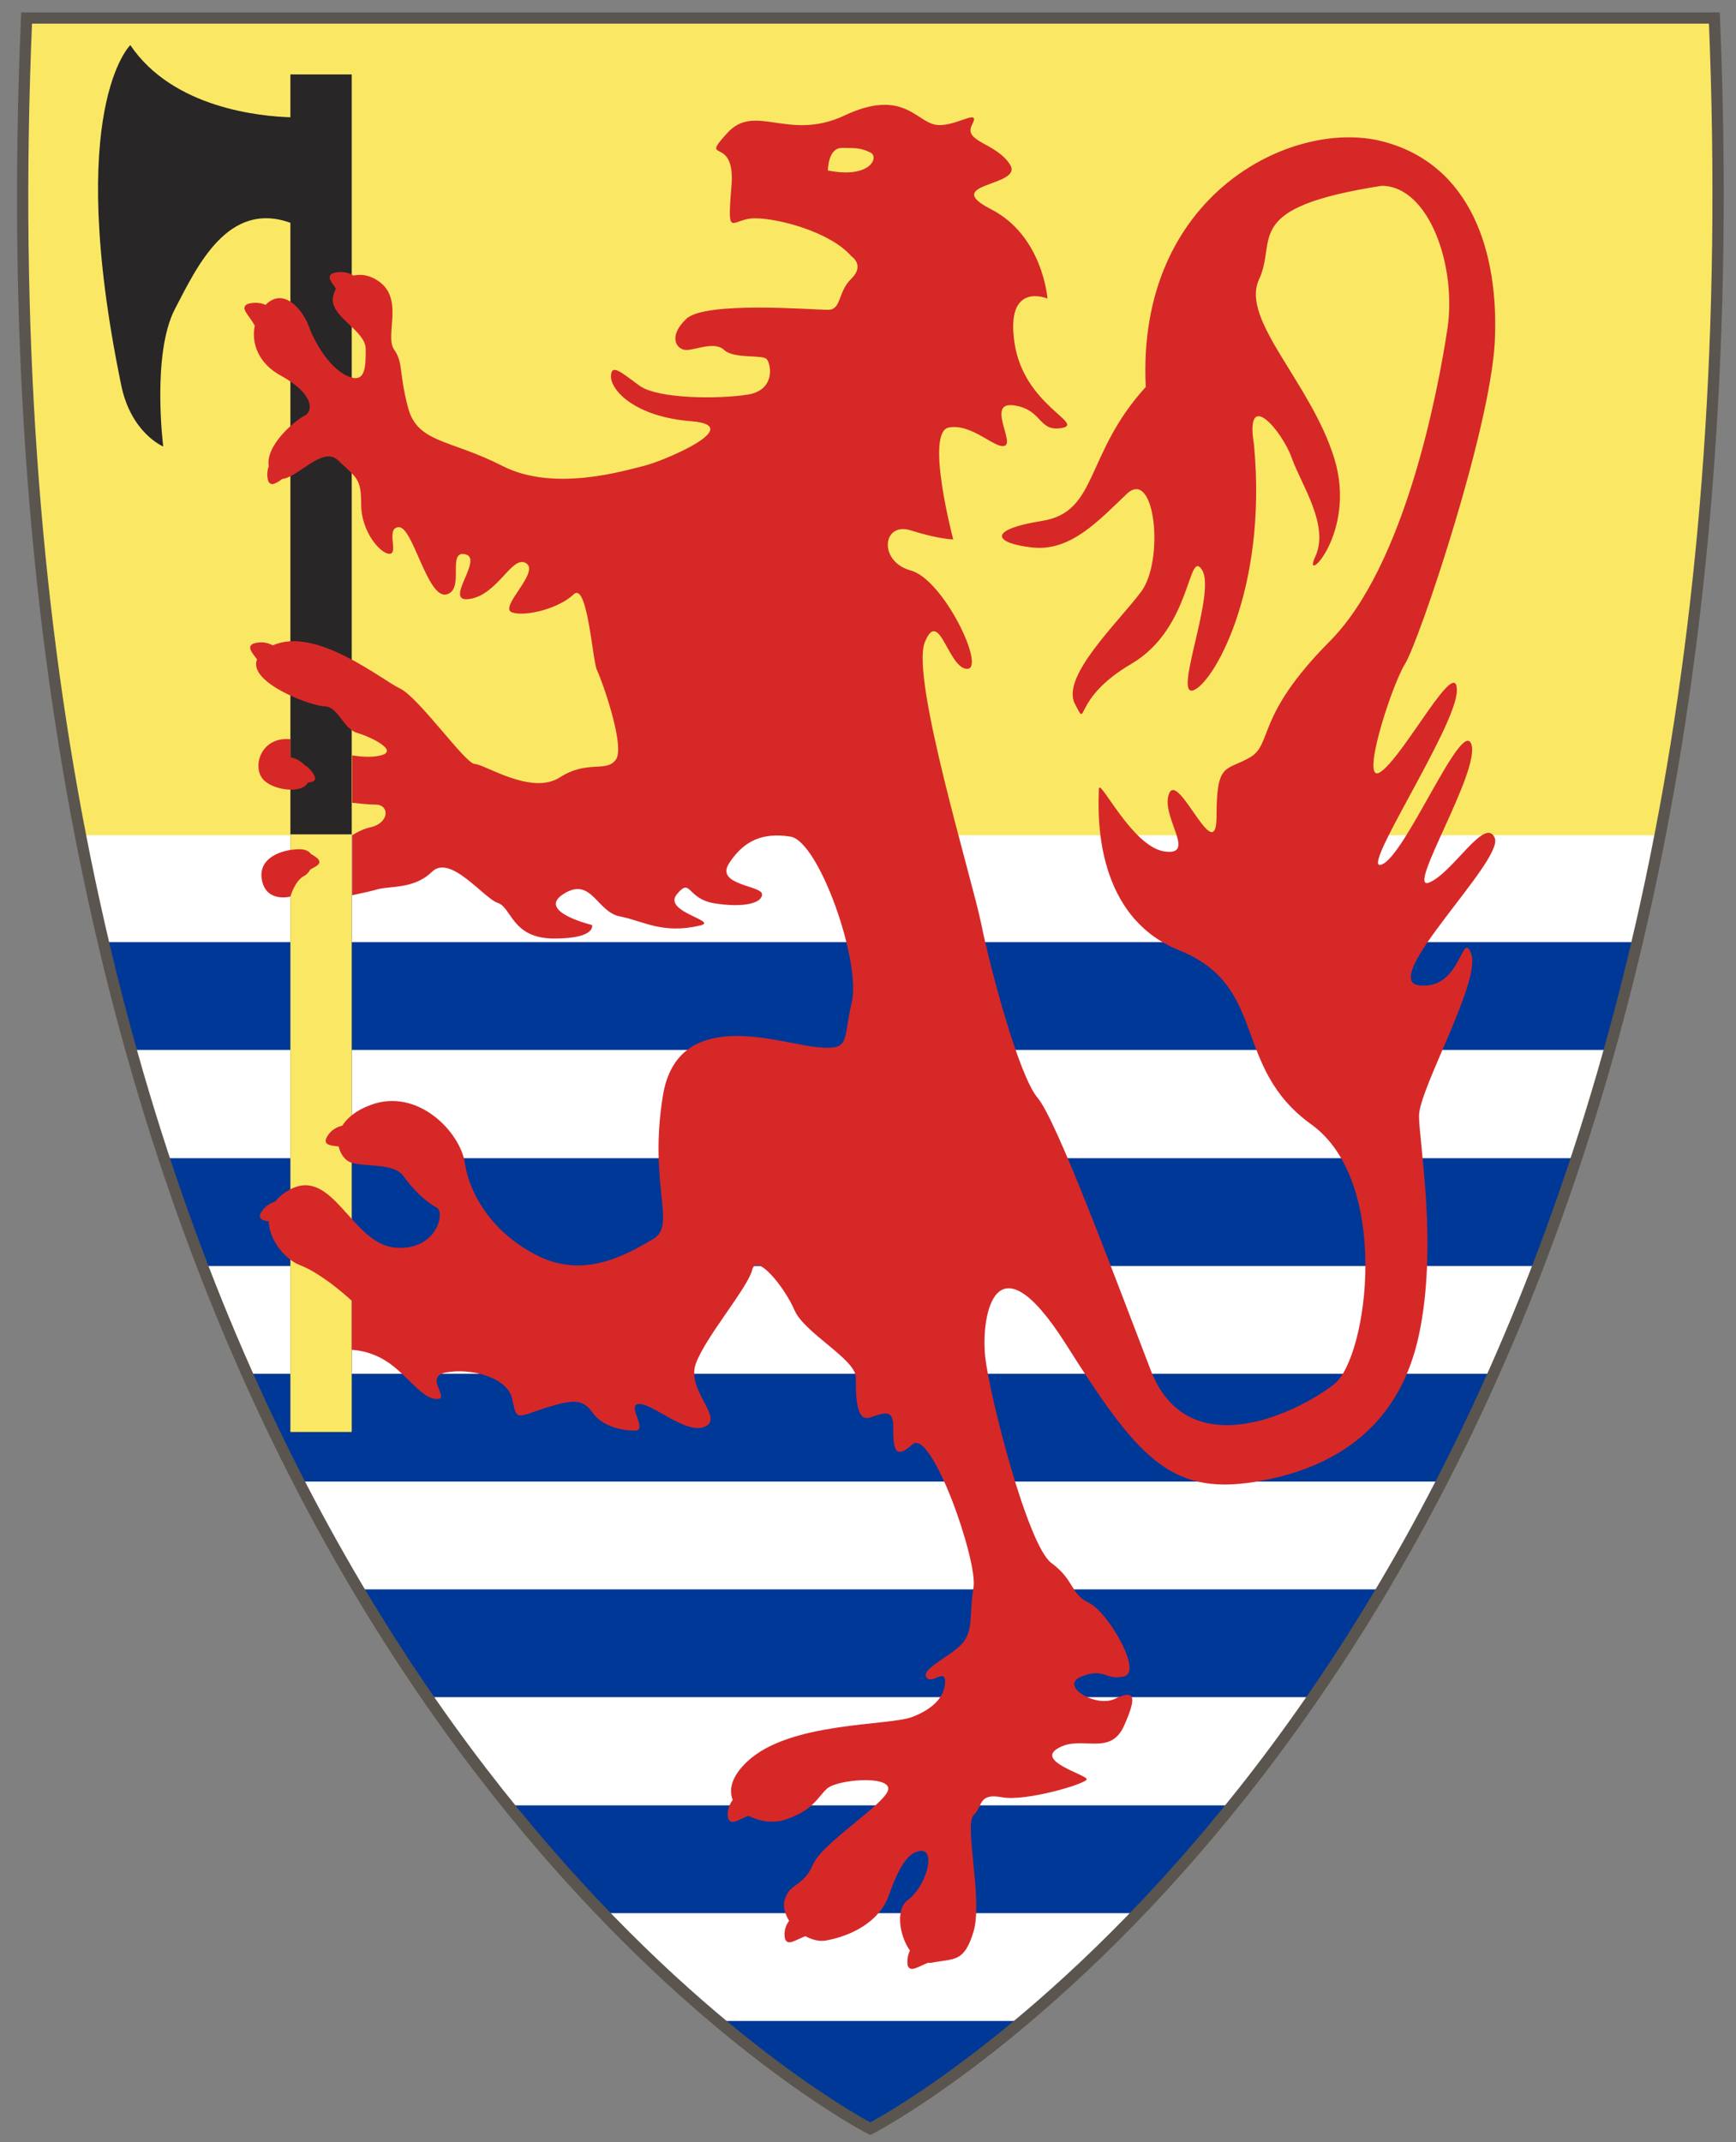
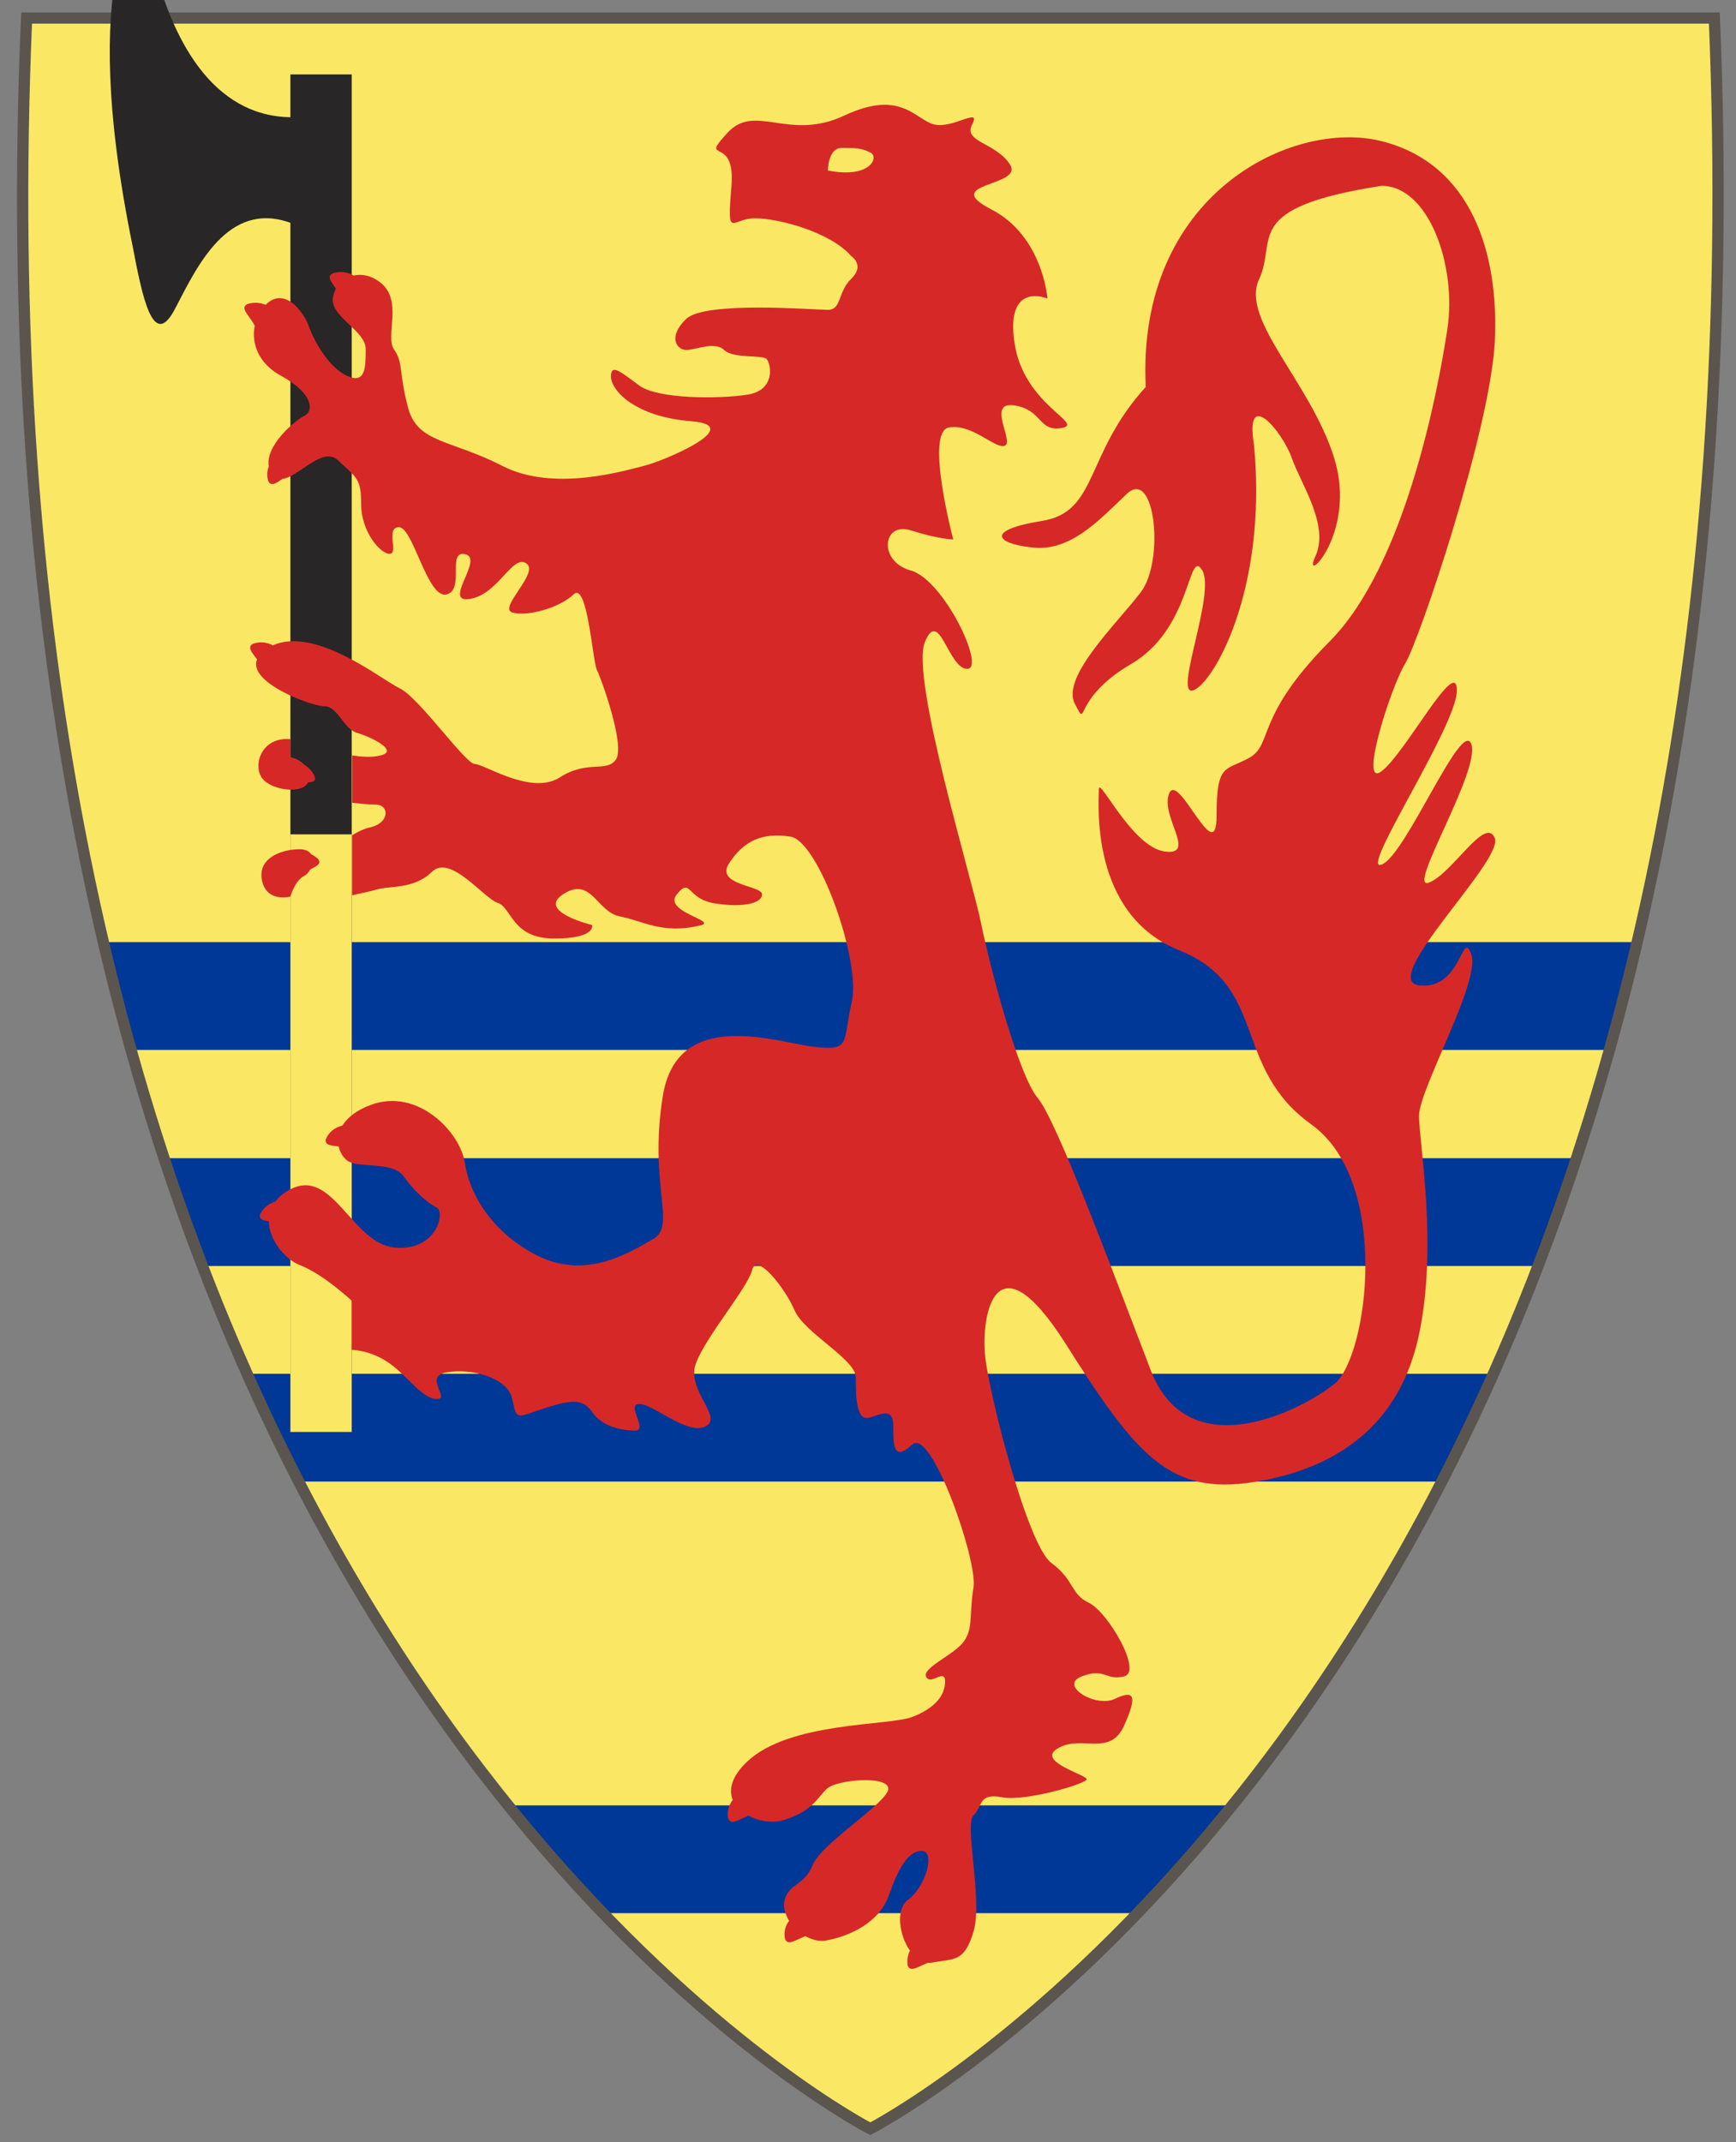
<svg xmlns="http://www.w3.org/2000/svg" version="1.1" id="레이어_1" x="0px" y="0px" viewBox="0 0 385 475" style="enable-background:new 0 0 385 475;" xml:space="preserve">
  <rect x="0" y="0" width="385" height="475" fill="#808080" stroke="none" />
  <style type="text/css">
	.st0{fill:#FAE865;}
	.st1{fill:#FFFFFF;}
	.st2{fill:#003897;}
	.st3{fill:none;stroke:#5B554F;stroke-width:2.5;stroke-miterlimit:10;}
	.st4{fill:#282626;}
	.st5{fill:#D72828;}
</style>
  <g>
    <path class="st0" d="M368.2,185C325.8,403.9,193,472,193,472S60.2,403.9,17.8,185C7.8,133.4,2.9,73.4,5.9,4h374.3   C383.1,73.4,378.2,133.4,368.2,185z" />
-     <path class="st1" d="M368.2,185c-1.6,8.2-3.3,16.1-5.1,23.9c-1.9,8.2-4,16.2-6.1,23.9c-2.3,8.2-4.7,16.2-7.3,23.9   c-2.7,8.3-5.6,16.2-8.5,23.9c-3.2,8.3-6.5,16.3-9.9,23.9c-3.7,8.3-7.5,16.3-11.5,23.9c-4.3,8.4-8.8,16.4-13.2,23.9   c-5,8.5-10.2,16.5-15.3,23.9c-6,8.6-11.9,16.6-17.9,23.9c-7.2,8.9-14.2,16.8-21,23.9c-9.1,9.5-17.8,17.4-25.5,23.9   C206.8,464.9,193,472,193,472s-13.8-7.1-33.8-23.9c-7.7-6.5-16.3-14.4-25.5-23.9c-6.8-7.1-13.9-15-21-23.9   c-5.9-7.3-11.9-15.3-17.9-23.9c-5.1-7.4-10.3-15.4-15.3-23.9c-4.5-7.5-8.9-15.5-13.2-23.9c-3.9-7.6-7.8-15.6-11.5-23.9   c-3.4-7.7-6.7-15.6-9.9-23.9c-3-7.7-5.8-15.7-8.5-23.9c-2.6-7.7-5-15.7-7.3-23.9c-2.2-7.7-4.2-15.7-6.1-23.9   c-1.8-7.8-3.5-15.7-5.1-23.9H368.2z" />
    <path class="st2" d="M363.1,208.9c-1.9,8.2-4,16.2-6.1,23.9H29.1c-2.2-7.7-4.2-15.7-6.1-23.9H363.1z" />
    <path class="st2" d="M349.6,256.8c-2.7,8.3-5.6,16.2-8.5,23.9H44.9c-3-7.7-5.8-15.7-8.5-23.9H349.6z" />
    <path class="st2" d="M331.2,304.6c-3.7,8.3-7.5,16.3-11.5,23.9H66.2c-3.9-7.6-7.8-15.6-11.5-23.9H331.2z" />
-     <path class="st2" d="M306.5,352.4c-5,8.5-10.2,16.5-15.3,23.9H94.8c-5.1-7.4-10.3-15.4-15.3-23.9H306.5z" />
    <path class="st2" d="M273.3,400.3c-7.2,8.9-14.2,16.8-21,23.9H133.7c-6.8-7.1-13.9-15-21-23.9H273.3z" />
-     <path class="st2" d="M226.8,448.1C206.8,464.9,193,472,193,472s-13.8-7.1-33.8-23.9H226.8z" />
    <path class="st3" d="M368.2,185C325.8,403.9,193,472,193,472S60.2,403.9,17.8,185C7.8,133.4,2.9,73.4,5.9,4h374.3   C383.1,73.4,378.2,133.4,368.2,185z" />
-     <path class="st4" d="M78,16.5v301H64.4V49.4c-13.9-5-20.7,9.7-25.6,19.1c-5.2,10-2.6,30.5-2.6,30.5s-7.3-3-9.4-14   c-12.5-61,2.1-75,2.1-75C38.4,24.1,58,25.8,64.4,26v-9.5H78z" />
+     <path class="st4" d="M78,16.5v301H64.4V49.4c-13.9-5-20.7,9.7-25.6,19.1s-7.3-3-9.4-14   c-12.5-61,2.1-75,2.1-75C38.4,24.1,58,25.8,64.4,26v-9.5H78z" />
    <rect x="64.4" y="185" class="st0" width="13.6" height="132.5" />
    <g>
      <path class="st5" d="M326.3,211.6c-2.1-5.9-2.1,7.9-11.5,6.9c-9.4-1,18.8-27.7,16.7-32.7c-2.1-5-9.4,7.9-14.6,9.9    s11.5-24.8,9.4-30.7c-2.1-5.9-14.6,24.8-19.9,26.7c-5.2,2,16.7-30.7,16.7-38.6S311.7,167,306.4,171c-5.2,4,2.1-18.8,5.2-23.8    s18.8-51.5,19.9-71.3c1-19.8-5.2-39.6-25.1-44.6s-54.4,11.9-52.3,54.5c-13.6,14.9-10.5,27.7-23,29.7c-12.5,2-10.5,5-2.1,5.9    s14.6-5.9,20.9-11.9c6.3-5.9,8.4,14.9,3.1,21.8c-5.2,6.9-17.8,18.8-14.6,24.8c3.1,5.9-1-1,12.5-8.9s12.5-25.8,15.7-20.8    c3.1,5-6.3,27.7-2.1,26.7s16.7-21.8,13.6-54.5c-2.1-12.9,6.3-3,8.4,3c2.1,5.9,8.4,14.9,5.2,21.8s9.4-5,4.2-21.8    C290.7,84.8,275.1,71,279.2,62c4.2-8.9-4.2-15.9,27.2-20.8c10.5,0,16.7,17.8,14.6,31.7c-2.1,13.9-9.4,52.5-26.1,69.3    s-12.5,22.8-17.8,25.8s-7.3,1-7.3,12.9c0,11.9-8.4-9.9-10.5-5c-2.1,5,6.3,13.9-1,12.9S243.7,172,243.7,175s-2.1,27.7,17.8,35.7    s11.5,25.8,29.3,38.6s12.5,51.5,5.2,57.5c-7.3,5.9-32.4,18.8-40.8-3c-8.4-21.8-20.9-55.5-25.1-60.4c-4.2-5-10.5-28.7-12.5-38.6    s-15.7-54.5-12.5-62.4s5.2,5.9,9.4,5.9s-5.2-19.8-12.5-21.8c-7.3-2-6.3-10.9,0-8.9c6.3,2,9.4,2,9.4,2s-6.3-23.8-1-24.8    c5.2-1,10.5,5,12.5,4s-4.2-9.9,2.1-8.9c6.3,1,5.2,5.9,10.5,5c5.2-1-8.4-5-10.5-18.8c-2.1-13.9,7.3-9.9,7.3-9.9s-1-13.9-12.5-19.8    s7.3-5,4.2-9.9s-10.5-5-8.4-8.9c2.1-4-4.2,1-8.4,0c-4.2-1-7.3-7.9-19.9-2c-12.5,5.9-19.9-3-26.1,4c-6.3,6.9,2.1,0,1,11.9    c-1,11.9,0,6.9,5.2,6.9c5.2,0,16.7,3,21.4,8.4c0,0,3.1,2,0,5c-3.1,3-2.1,6.9-5.2,6.9s-27.2-2-31.4,2c-4.2,4-2.1,6.9,0,6.9    c2.1,0,6.3-2,8.4,0c2.1,2,8.4,1,9.4,2s2.1,6.9-4.2,7.9c-6.3,1-19.9,1-24-2s-6.3-5-6.3-2s5.2,8.9,17.8,9.9c12.5,1-6.3,8.9-10.5,9.9    c-4.2,1-19.9,5.9-31.4,0s-18.8-5-20.9-12.9c-2.1-7.9-1-9.9-3.1-12.9c-2.1-3,2.1-10.9-3.1-14.9c-2.1-1.6-4.1-1.9-5.9-1.5    c-0.8-0.5-2.5-1.2-4.6-0.5c-1.4,0.7-0.4,1.8,0.7,3.4c-0.4,0.8-0.7,1.6-0.7,2.5c0,4,7.3,6.9,7.3,10.9s0,7.9-4.2,5.9    c-4.2-2-7.3-7.9-8.4-10.9c-1-3-5.2-8.9-9.4-5c-0.1,0.1-0.1,0.1-0.2,0.2c-0.9-0.4-2.3-0.7-4-0.2c-1.8,0.9,0.3,2.4,1.6,4.8    c-0.8,3.9,0.8,8.4,5.8,11.1c7.3,4,7.3,7.9,5.2,8.9c-1.9,0.9-8.7,6.5-7.9,11.2c-0.3,0.8-0.5,2-0.1,3.3c0.6,1.2,1.7,0.5,3.1-0.5    c3.6-0.4,8.9-7.3,12.3-4.2c4.2,4,5.2,4,5.2,9.9s4.2,10.9,6.3,10.9c2.1,0-1-5.9,2.1-5.9c3.1,0,6.3,15.9,10.5,14.9s0-9.9,4.2-8.9    s-5.2,10.9,1,9.9c6.3-1,9.4-9.9,12.5-7.9c3.1,2-6.3,9.9-3.1,10.9s10.5-1,13.6-4s4.2,14.9,5.2,16.8c1,2,6.3,16.8,4.2,19.8    s-6.3,0-12.5,4c-6.3,4-16.7-3-18.8-3c-2.1,0-12.5-14.9-16.7-16.8c-4-1.9-18.6-13.8-28.1-9.5c-0.9-0.5-2.4-1-4.3-0.4    c-1.5,0.7-0.4,1.9,0.8,3.5c-2.1,5.2,12.2,10.4,14.9,10.4c3.1,0,4.2,5,7.3,5.9s9.4,4,5.2,5c-1.9,0.5-4.3,0.3-6.3,0V178    c1.8,0.2,3.8,0.4,5.2,0.4c3.1,0,3.1,4-1,5c-1.5,0.3-2.9,1-4.2,1.8v13.3c1.8-0.4,3.8-0.8,5.2-1.2c3.1-1,8.4,0,12.5-4    s11.5,5.9,14.6,6.9s3.1,7.9,12.5,7.9s8.4-3,8.4-3s-12.5-3-6.3-6.9s7.3,4,12.5,5c5.2,1,9.4,4,17.8,2c4.2-1-8.4-3-5.2-6.9    s2.1,1,8.4,2s10.5,0,10.5-2s-10.5-2-7.3-6.9s7.3-6.9,13.6-5.9s15.7,27.7,13.6,36.7c-2.1,8.9,0,10.9-8.4,9.9s-30.3-8.9-33.5,10.9    s3.1,28.7-2.1,31.7c-5.2,3-14.6,8.9-25.1,4c-10.5-5-15.7-13.9-16.7-20.8c-1-6.9-10.5-16.8-20.9-12.9c-3.3,1.2-5.2,2.9-6.3,4.6    c-1,0.2-2.7,0.9-3.6,2.9c-0.4,1.4,1,1.5,2.8,1.7c0.4,1.8,1.6,3.3,2.9,3.6c3.1,1,9.4,0,11.5,3c2.1,3,5.2,5.9,7.3,6.9    c2.1,1,0,9.9-9.4,8.9c-9.4-1-13.6-17.8-23-12.9c-1.5,0.8-2.6,1.7-3.3,2.7c-1,0.3-2.5,1-3.4,2.8c-0.3,1.1,0.5,1.4,1.9,1.6    c0.1,4.2,3.7,8.5,6.9,9.7c5.2,2,11.5,7.9,11.5,7.9v10.9c0,0,4.2,0,8.4,3c4.2,3,7.3,7.9,10.5,7.9c3.1,0-3.1-5,2.1-5.9    c5.2-1,13.6,1,14.6,5.9c1,5,1,4,7.3,2c6.3-2,8.4-2,10.5,1c2.1,3,6.3,4,9.4,4s-2.1-5.9,1-5.9s10.5,6.9,14.6,5    c4.2-2-4.2-7.9-2.1-13.9c2.1-5.9,11.5-16.8,12.5-20.8c1-4,7.3,4,9.4,8.9c2.1,5,13.6,10.9,13.6,14.9s0,9.9,3.1,8.9    c3.1-1,5.2-2,5.2,2s0,7.9,4.2,4c4.2-4,14.6,25.8,13.6,31.7s0,8.9-2.1,11.9c-2.1,3-9.4,5.9-8.4,7.9c1,2,4.2-2,4.2,1    s-2.1,5.9-7.3,7.9s-27.2,1-36.6,9.9c-3.5,3.3-4.1,6.2-3.2,8.5c-0.6,0.8-1.4,2.2-1,4.1c0.6,1.6,2.2,0.3,4.5-0.6    c2.5,1.3,5.6,1.7,8,0.9c6.3-2,7.3-5,9.4-6.9c2.1-2,13.6-3,13.6,0c0,3-14.6,11.9-16.7,16.8c-2.1,5-5.2,4-6.3,7.9    c-0.4,1.4,0.1,3.1,1,4.6c-0.6,0.8-1.3,2.2-0.9,4c0.6,1.6,2.2,0.3,4.5-0.6c1.5,0.8,3.2,1.3,4.9,0.9c5.2-1,11.5-4,13.6-9.9    c2.1-5.9,4.2-9.9,7.3-9.9s1,7.9-3.1,10.9c-2.7,2-1.9,7.8,0.5,11.2c-0.4,0.8-0.7,1.9-0.5,3.3c0.6,1.6,2.2,0.3,4.5-0.6    c0.2,0,0.5,0,0.7,0c5.2-1,7.3,0,9.4-6.9c2.1-6.9-2.1-23.8,0-25.8s1-5,6.3-4c5.2,1,18.8-3,18.8-4c0-1-11.5-4-6.3-6.9    c5.2-3,11.5,2,14.6-5c3.1-6.9,2.1-7.9-2.1-5.9c-4.2,2-12.5-3-7.3-5c5.2-2,5.2,1,9.4,0c4.2-1-3.7-14.4-7.8-16.3    c-4.2-2-3.1-5-8.4-8.9c-5.2-4-13.6-36.7-14.6-45.6c-1-8.9,2.1-27.7,17.8-3c15.7,24.8,23,33.7,41.8,30.7    c18.8-3,32.4-12.9,36.6-32.7c4.2-19.8,0-42.6,0-48.5S328.4,217.6,326.3,211.6z M183.6,37.8c0,0,0-5,3.1-5s4.2,0,6.3,1    S193,39.7,183.6,37.8z" />
      <path class="st5" d="M58.1,172.5c1.9,2.7,8.9,3.7,10.2,1c1.1-0.1,1.8-0.3,1.5-1.3c-0.6-1.4-1.6-2.2-2.4-2.7c-1.2-1.3-3-1.6-3-1.6    v-4C58.1,163.3,56,169.5,58.1,172.5z" />
      <path class="st5" d="M66.5,188.3c-4.2,0-9.4,2-8.4,6.9c1,5,6.3,3.6,6.3,3.6s1-3.6,3.1-4.6c0.5-0.3,1-0.8,1.3-1.4    c1.5-0.8,2.6-1.3,1.7-2.4c-0.5-0.4-1-0.8-1.5-1C68.6,188.8,67.8,188.3,66.5,188.3z" />
    </g>
  </g>
</svg>